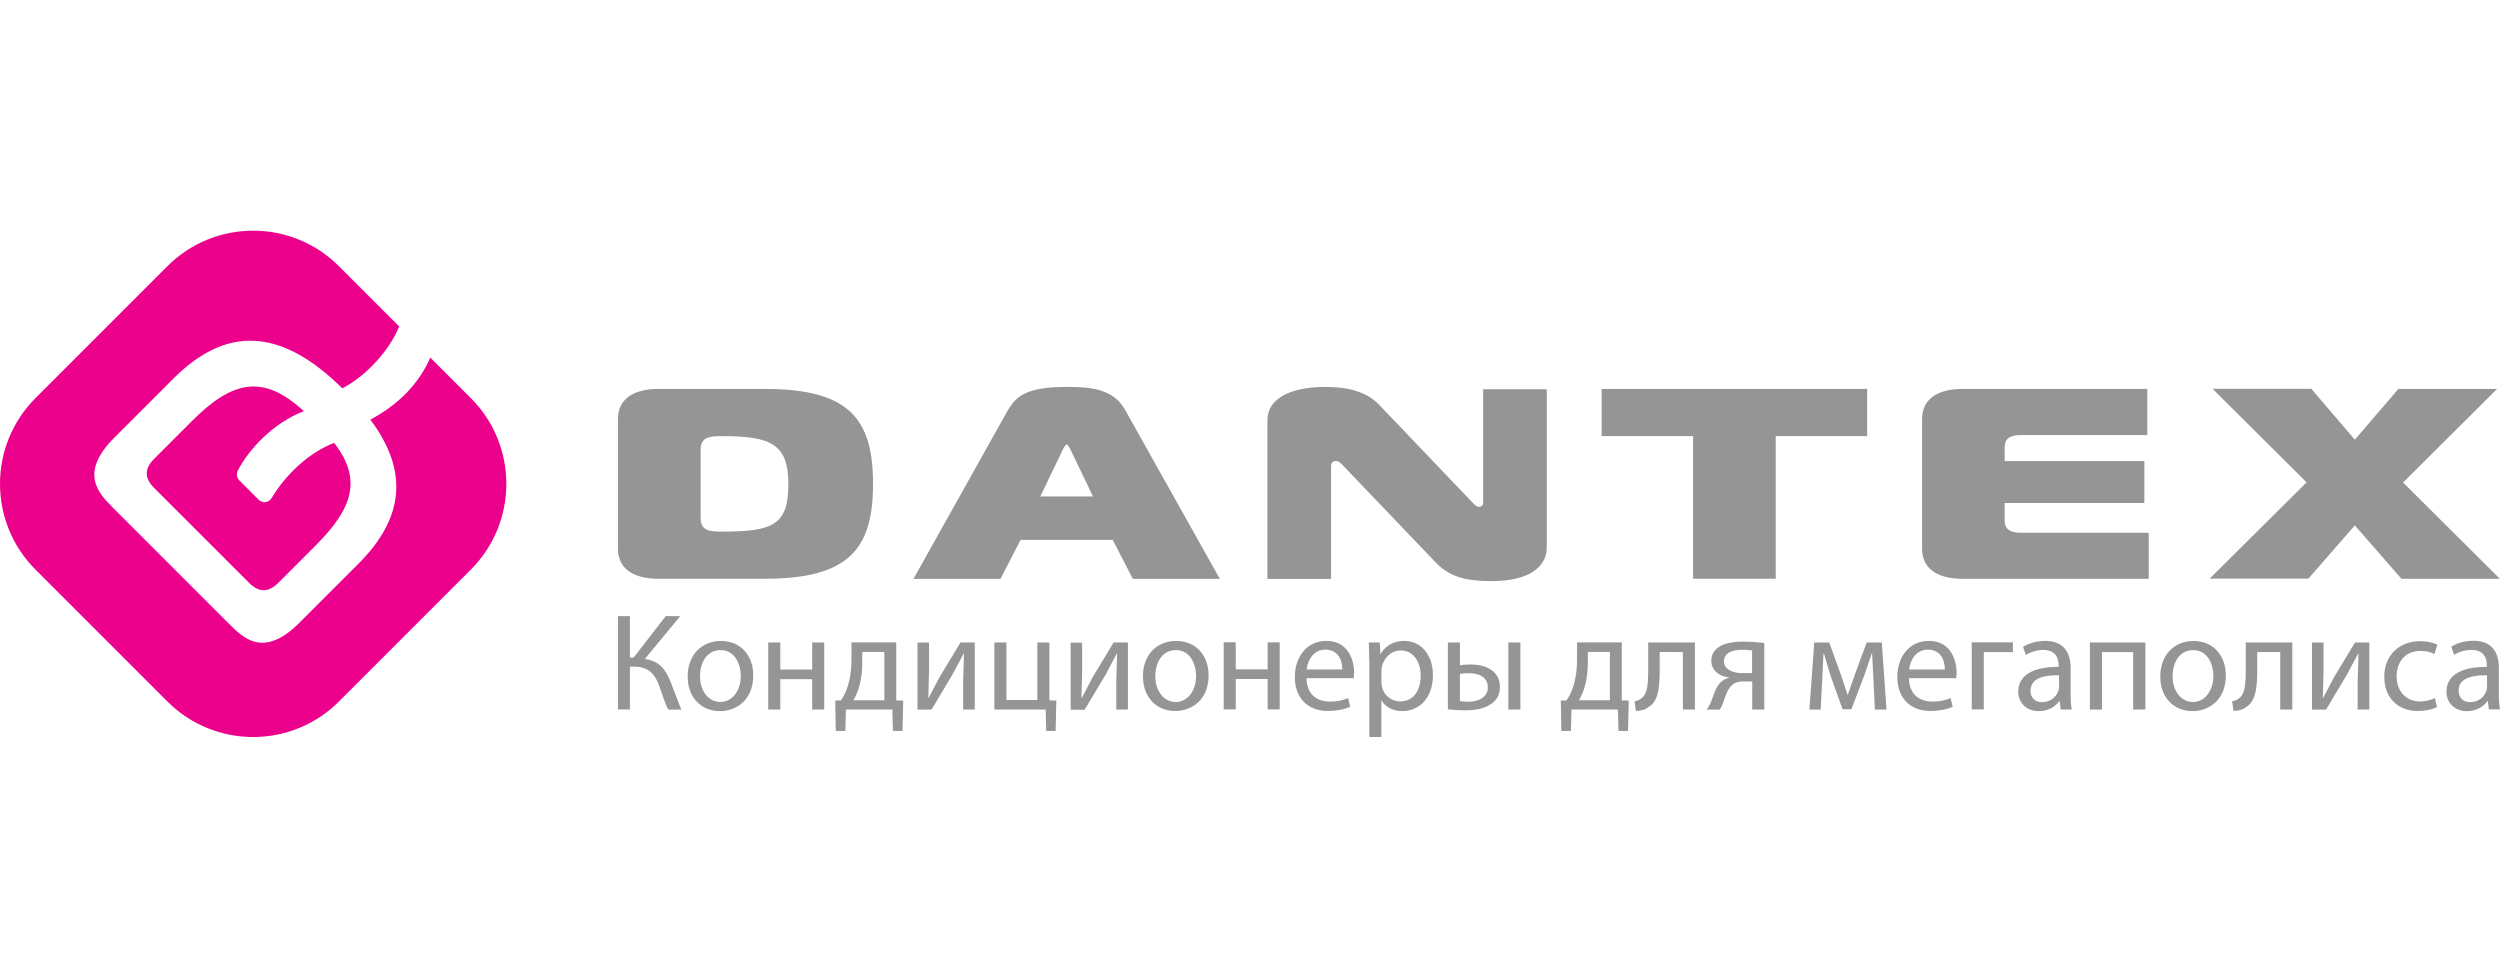
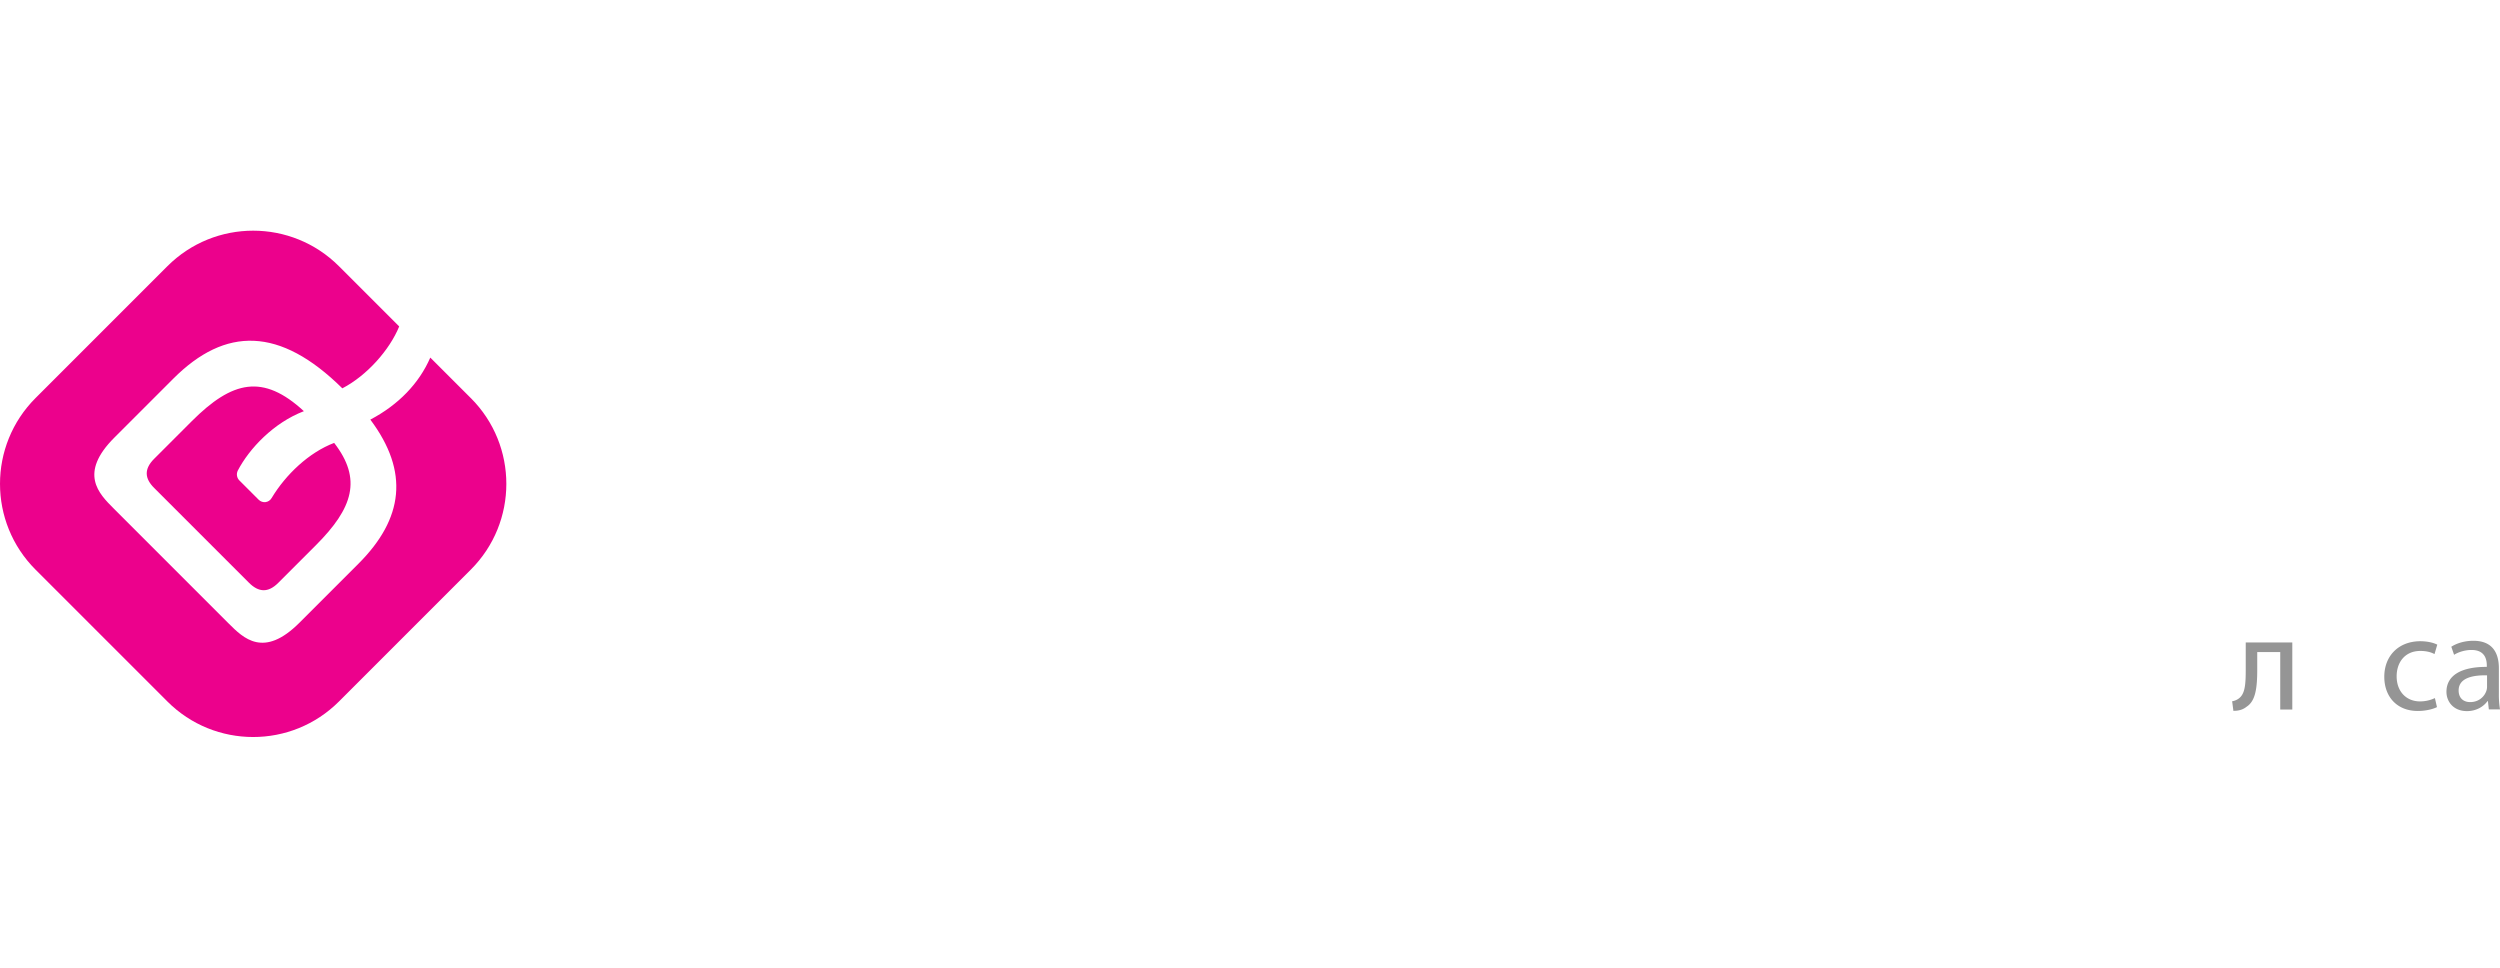
<svg xmlns="http://www.w3.org/2000/svg" xmlns:xlink="http://www.w3.org/1999/xlink" viewBox="0 0 155 60">
  <path d="M18.843 25.495c-2.533-2.335-4.435-1.9-6.955.62l-2.33 2.33c-.63.63-.6 1.218.008 1.815l5.87 5.87c.597.597 1.186.637 1.815.008l2.33-2.33c2.315-2.315 2.872-4.108 1.137-6.348-1.564.594-3 1.96-3.876 3.416-.172.3-.568.344-.806.106l-1.196-1.196c-.16-.16-.195-.404-.1-.604.72-1.38 2.225-2.968 4.093-3.686zm10.347-.813l-2.512-2.512c-.692 1.6-1.98 2.933-3.717 3.846 2.427 3.24 2.055 6.142-.74 8.938l-3.653 3.653c-2.22 2.22-3.466.973-4.4.04L7.052 31.53c-.935-.935-2.18-2.18.04-4.4l3.653-3.653c3.232-3.232 6.606-3.227 10.48.6 1.524-.792 2.93-2.38 3.525-3.837l-3.735-3.735c-2.937-2.937-7.7-2.937-10.637 0L2.203 24.68c-2.937 2.937-2.937 7.7 0 10.637l8.175 8.175c2.937 2.937 7.7 2.937 10.637 0l8.175-8.175c2.937-2.937 2.937-7.7 0-10.637z" fill-rule="evenodd" fill="#ec018c" />
  <g fill="#959595">
-     <path d="M40.808 35.884c-1.587 0-2.494-.672-2.494-1.85v-8.07c0-1.177.907-1.85 2.494-1.85h6.62c5.214 0 6.7 1.85 6.7 5.884s-1.496 5.884-6.7 5.884h-6.62zm2.63-3.765c0 .605.317.84 1.133.84h.227c3.174 0 4.08-.437 4.08-2.958 0-2.47-1.088-2.96-4.08-2.96h-.227c-.816 0-1.133.235-1.133.84v4.236zm19.068-6.7c.5-.874 1.18-1.43 3.627-1.43 1.496 0 2.902.118 3.627 1.43l5.872 10.473h-5.396l-1.247-2.42h-5.713l-1.247 2.42h-5.396L62.505 25.4zm1.995 5.363h3.264l-1.428-2.976c-.068-.084-.136-.252-.204-.252s-.136.168-.204.252l-1.43 2.976zm31.4 3.145c0 .42-.113 2.1-3.446 2.1-1.202 0-2.47-.118-3.446-1.16l-5.736-6c-.113-.118-.272-.286-.43-.286-.068 0-.317 0-.317.336v6.976H78.58v-9.817c0-1.53 1.723-2.085 3.56-2.085.84 0 2.38.067 3.355 1.093l5.78 6.052c.113.118.25.286.43.286.25 0 .25-.202.25-.286v-7H95.9v9.8zm9.07 1.967V27.04h-5.668v-2.925h16.46v2.925h-5.668v8.842h-5.123zm28.16-8.92h-7.844c-.68 0-.997.235-.997.74v.874h8.66v2.6h-8.66v1.1c0 .504.317.74.997.74h7.935v2.858h-11.56c-1.587 0-2.493-.672-2.493-1.85v-8.07c0-1.177.907-1.85 2.493-1.85h11.47v2.858zm15.75 8.9l-2.88-3.3-2.88 3.3H137l6.008-5.967-5.826-5.8h6.12L146 27.26l2.698-3.144h6.12l-5.827 5.8 6 5.968h-6.12zM39.054 38.2v2.57h.232l1.986-2.57h.902l-2.192 2.656c.954.13 1.324.714 1.625 1.497l.635 1.642h-.807c-.206-.395-.37-.9-.525-1.366-.266-.766-.636-1.3-1.616-1.3h-.24v2.657h-.74V38.2h.74z" />
    <use xlink:href="#B" />
-     <path d="M48.378 39.833v1.676h1.977v-1.676h.748v4.16h-.748V42.11h-1.977v1.882h-.747v-4.16h.747zm7.19 0v3.593l.43.008-.043 1.883h-.594l-.034-1.324h-2.88l-.034 1.324h-.594l-.034-1.883.353-.008c.18-.267.318-.55.413-.852.163-.516.24-1.074.24-1.66V39.83h2.776zm-2.107 1.263a5.53 5.53 0 0 1-.214 1.547 3.93 3.93 0 0 1-.336.775h1.918v-3H53.46v.688z" />
    <use xlink:href="#C" />
-     <path d="M62.398 39.833V43.4h1.918v-3.567h.747v3.593l.43.008-.043 1.883h-.585l-.034-1.324h-3.18v-4.16h.748zm4.696 0v1.754l-.043 1.668.026.008.67-1.28 1.298-2.15h.886v4.16h-.722V42.23l.052-1.7h-.025l-.688 1.3-1.3 2.175h-.868v-4.16h.713zm7.836 2.047c0 1.54-1.066 2.2-2.072 2.2-1.126 0-1.994-.825-1.994-2.14 0-1.393.9-2.2 2.063-2.2 1.195 0 2.004.868 2.004 2.14zm-3.3.043c0 .912.524 1.6 1.263 1.6.722 0 1.263-.68 1.263-1.616 0-.706-.352-1.6-1.246-1.6s-1.28.825-1.28 1.616zm4.986-2.1V41.5h1.977v-1.676h.748v4.16h-.748V42.1h-1.977v1.882h-.747v-4.16h.747zm4.387 2.227c.017 1.023.67 1.444 1.427 1.444a2.75 2.75 0 0 0 1.152-.214l.13.54c-.266.12-.722.258-1.384.258-1.28 0-2.046-.842-2.046-2.098s.74-2.243 1.95-2.243c1.36 0 1.72 1.195 1.72 1.96 0 .154-.016.275-.025.352h-2.923zm2.218-.542c.008-.48-.198-1.23-1.05-1.23-.766 0-1.1.705-1.16 1.23h2.2zm1.68-.318l-.034-1.358h.68l.034.713h.017c.3-.507.8-.807 1.48-.807 1.006 0 1.763.85 1.763 2.114 0 1.497-.912 2.235-1.9 2.235-.55 0-1.032-.24-1.28-.653h-.017v2.26H84.9V41.2zm.748 1.1a1.73 1.73 0 0 0 .034.31c.138.525.593.886 1.135.886.8 0 1.264-.653 1.264-1.608 0-.833-.44-1.547-1.238-1.547-.516 0-.997.37-1.144.938a1.26 1.26 0 0 0-.052.3v.713zm4.867-2.457v1.42c.163-.034.404-.052.68-.052.894 0 1.797.37 1.797 1.394 0 .438-.163.738-.43.963-.455.386-1.127.48-1.677.48a10.28 10.28 0 0 1-1.117-.061v-4.144h.747zm0 3.636c.147.018.3.034.525.034.576 0 1.204-.24 1.204-.885 0-.67-.603-.877-1.17-.877a3.43 3.43 0 0 0-.56.043v1.685zm3.748-3.636v4.16h-.747v-4.16h.747zm6.288 0v3.593l.43.008-.043 1.883h-.593l-.034-1.324h-2.88l-.034 1.324h-.593l-.034-1.883.352-.008a3.22 3.22 0 0 0 .413-.852c.164-.516.24-1.074.24-1.66V39.83h2.777zm-2.106 1.263a5.53 5.53 0 0 1-.215 1.547 3.99 3.99 0 0 1-.335.775h1.917v-3h-1.366v.688zm6.64-1.263v4.16h-.747v-3.567H102.9v1.082c0 1.17-.1 1.952-.653 2.304-.206.164-.438.26-.825.26l-.077-.594a.93.93 0 0 0 .413-.172c.386-.284.43-.87.43-1.797v-1.676h2.9zm4.3 4.16h-.747V42.25h-.56c-.32 0-.533.085-.697.232-.3.25-.42.766-.585 1.17a1.58 1.58 0 0 1-.172.344h-.807a2.75 2.75 0 0 0 .257-.472c.18-.405.284-.947.653-1.256a1 1 0 0 1 .473-.241V42c-.542-.06-1.1-.395-1.1-1.032 0-.43.233-.722.55-.903.344-.197.852-.283 1.393-.283a11.49 11.49 0 0 1 1.341.086v4.126zm-.747-3.662a4.19 4.19 0 0 0-.628-.043c-.516 0-1.126.146-1.126.722 0 .532.66.722 1.1.722h.645V40.33zm3.845-.498h.928l.757 2.098.378 1.144h.017l.5-1.428.67-1.813h.937l.292 4.16h-.722l-.094-1.985-.078-1.488h-.025l-.456 1.35-.8 2.098h-.55l-.738-2.055-.413-1.384h-.034l-.07 1.495-.103 1.97h-.697l.3-4.16zm5.874 2.217c.017 1.023.67 1.444 1.427 1.444a2.75 2.75 0 0 0 1.152-.214l.13.54c-.267.12-.722.258-1.385.258-1.28 0-2.046-.842-2.046-2.098s.74-2.243 1.952-2.243c1.357 0 1.72 1.195 1.72 1.96 0 .154-.018.275-.026.352h-2.923zm2.218-.542c.01-.48-.197-1.23-1.05-1.23-.765 0-1.1.705-1.16 1.23h2.2zm4.225-1.675v.6h-1.805v3.55h-.748v-4.16h2.554zm2.96 4.16l-.06-.525h-.025c-.233.328-.68.62-1.272.62-.843 0-1.272-.593-1.272-1.195 0-1.006.894-1.556 2.5-1.547v-.086c0-.344-.094-.963-.946-.963a2.07 2.07 0 0 0-1.083.31l-.172-.5c.344-.224.842-.37 1.366-.37 1.272 0 1.582.868 1.582 1.7v1.556c0 .36.018.713.07.997h-.688zm-.1-2.123c-.825-.018-1.762.13-1.762.937a.66.66 0 0 0 .713.722c.54 0 .885-.344 1.006-.696a.82.82 0 0 0 .043-.24v-.722zm5.353-2.037v4.16h-.757v-3.56h-1.934v3.56h-.748v-4.16h3.44z" />
    <use xlink:href="#B" x="91.3" />
    <path d="M142.123 39.833v4.16h-.748v-3.567h-1.426v1.082c0 1.17-.112 1.952-.653 2.304-.206.164-.44.26-.825.26l-.078-.594a.93.93 0 0 0 .413-.172c.387-.284.43-.87.43-1.797v-1.676h2.89z" />
    <use xlink:href="#C" x="86.46" />
    <path d="M151.093 43.84c-.197.103-.636.24-1.195.24-1.256 0-2.072-.852-2.072-2.124 0-1.28.877-2.2 2.235-2.2.447 0 .842.1 1.05.214l-.172.585c-.18-.103-.464-.197-.877-.197-.954 0-1.47.705-1.47 1.573 0 .963.62 1.556 1.444 1.556a2.16 2.16 0 0 0 .928-.206l.13.567zm3.217.154l-.06-.525h-.026c-.232.328-.68.62-1.272.62-.842 0-1.272-.593-1.272-1.195 0-1.006.894-1.556 2.502-1.547v-.086c0-.344-.095-.963-.946-.963-.387 0-.8.12-1.083.3l-.172-.5c.344-.224.842-.37 1.367-.37 1.272 0 1.582.868 1.582 1.7v1.556a5.77 5.77 0 0 0 .069.997h-.688zm-.112-2.123c-.825-.018-1.763.13-1.763.937 0 .5.328.722.714.722.542 0 .886-.344 1.005-.696a.78.78 0 0 0 .043-.241v-.722z" />
  </g>
  <defs>
-     <path id="B" d="M46.7 41.88c0 1.54-1.066 2.21-2.07 2.21-1.127 0-1.994-.825-1.994-2.14 0-1.393.91-2.21 2.063-2.21 1.195 0 2.003.868 2.003 2.14zm-3.3.043c0 .912.525 1.6 1.264 1.6.722 0 1.264-.68 1.264-1.616 0-.706-.353-1.6-1.247-1.6s-1.28.825-1.28 1.616z" />
-     <path id="C" d="M57.6 39.833v1.754l-.043 1.668.025.008.67-1.28 1.3-2.15h.885v4.16h-.722V42.23l.052-1.7h-.026l-.688 1.29-1.298 2.175h-.87v-4.16h.714z" />
-   </defs>
+     </defs>
</svg>